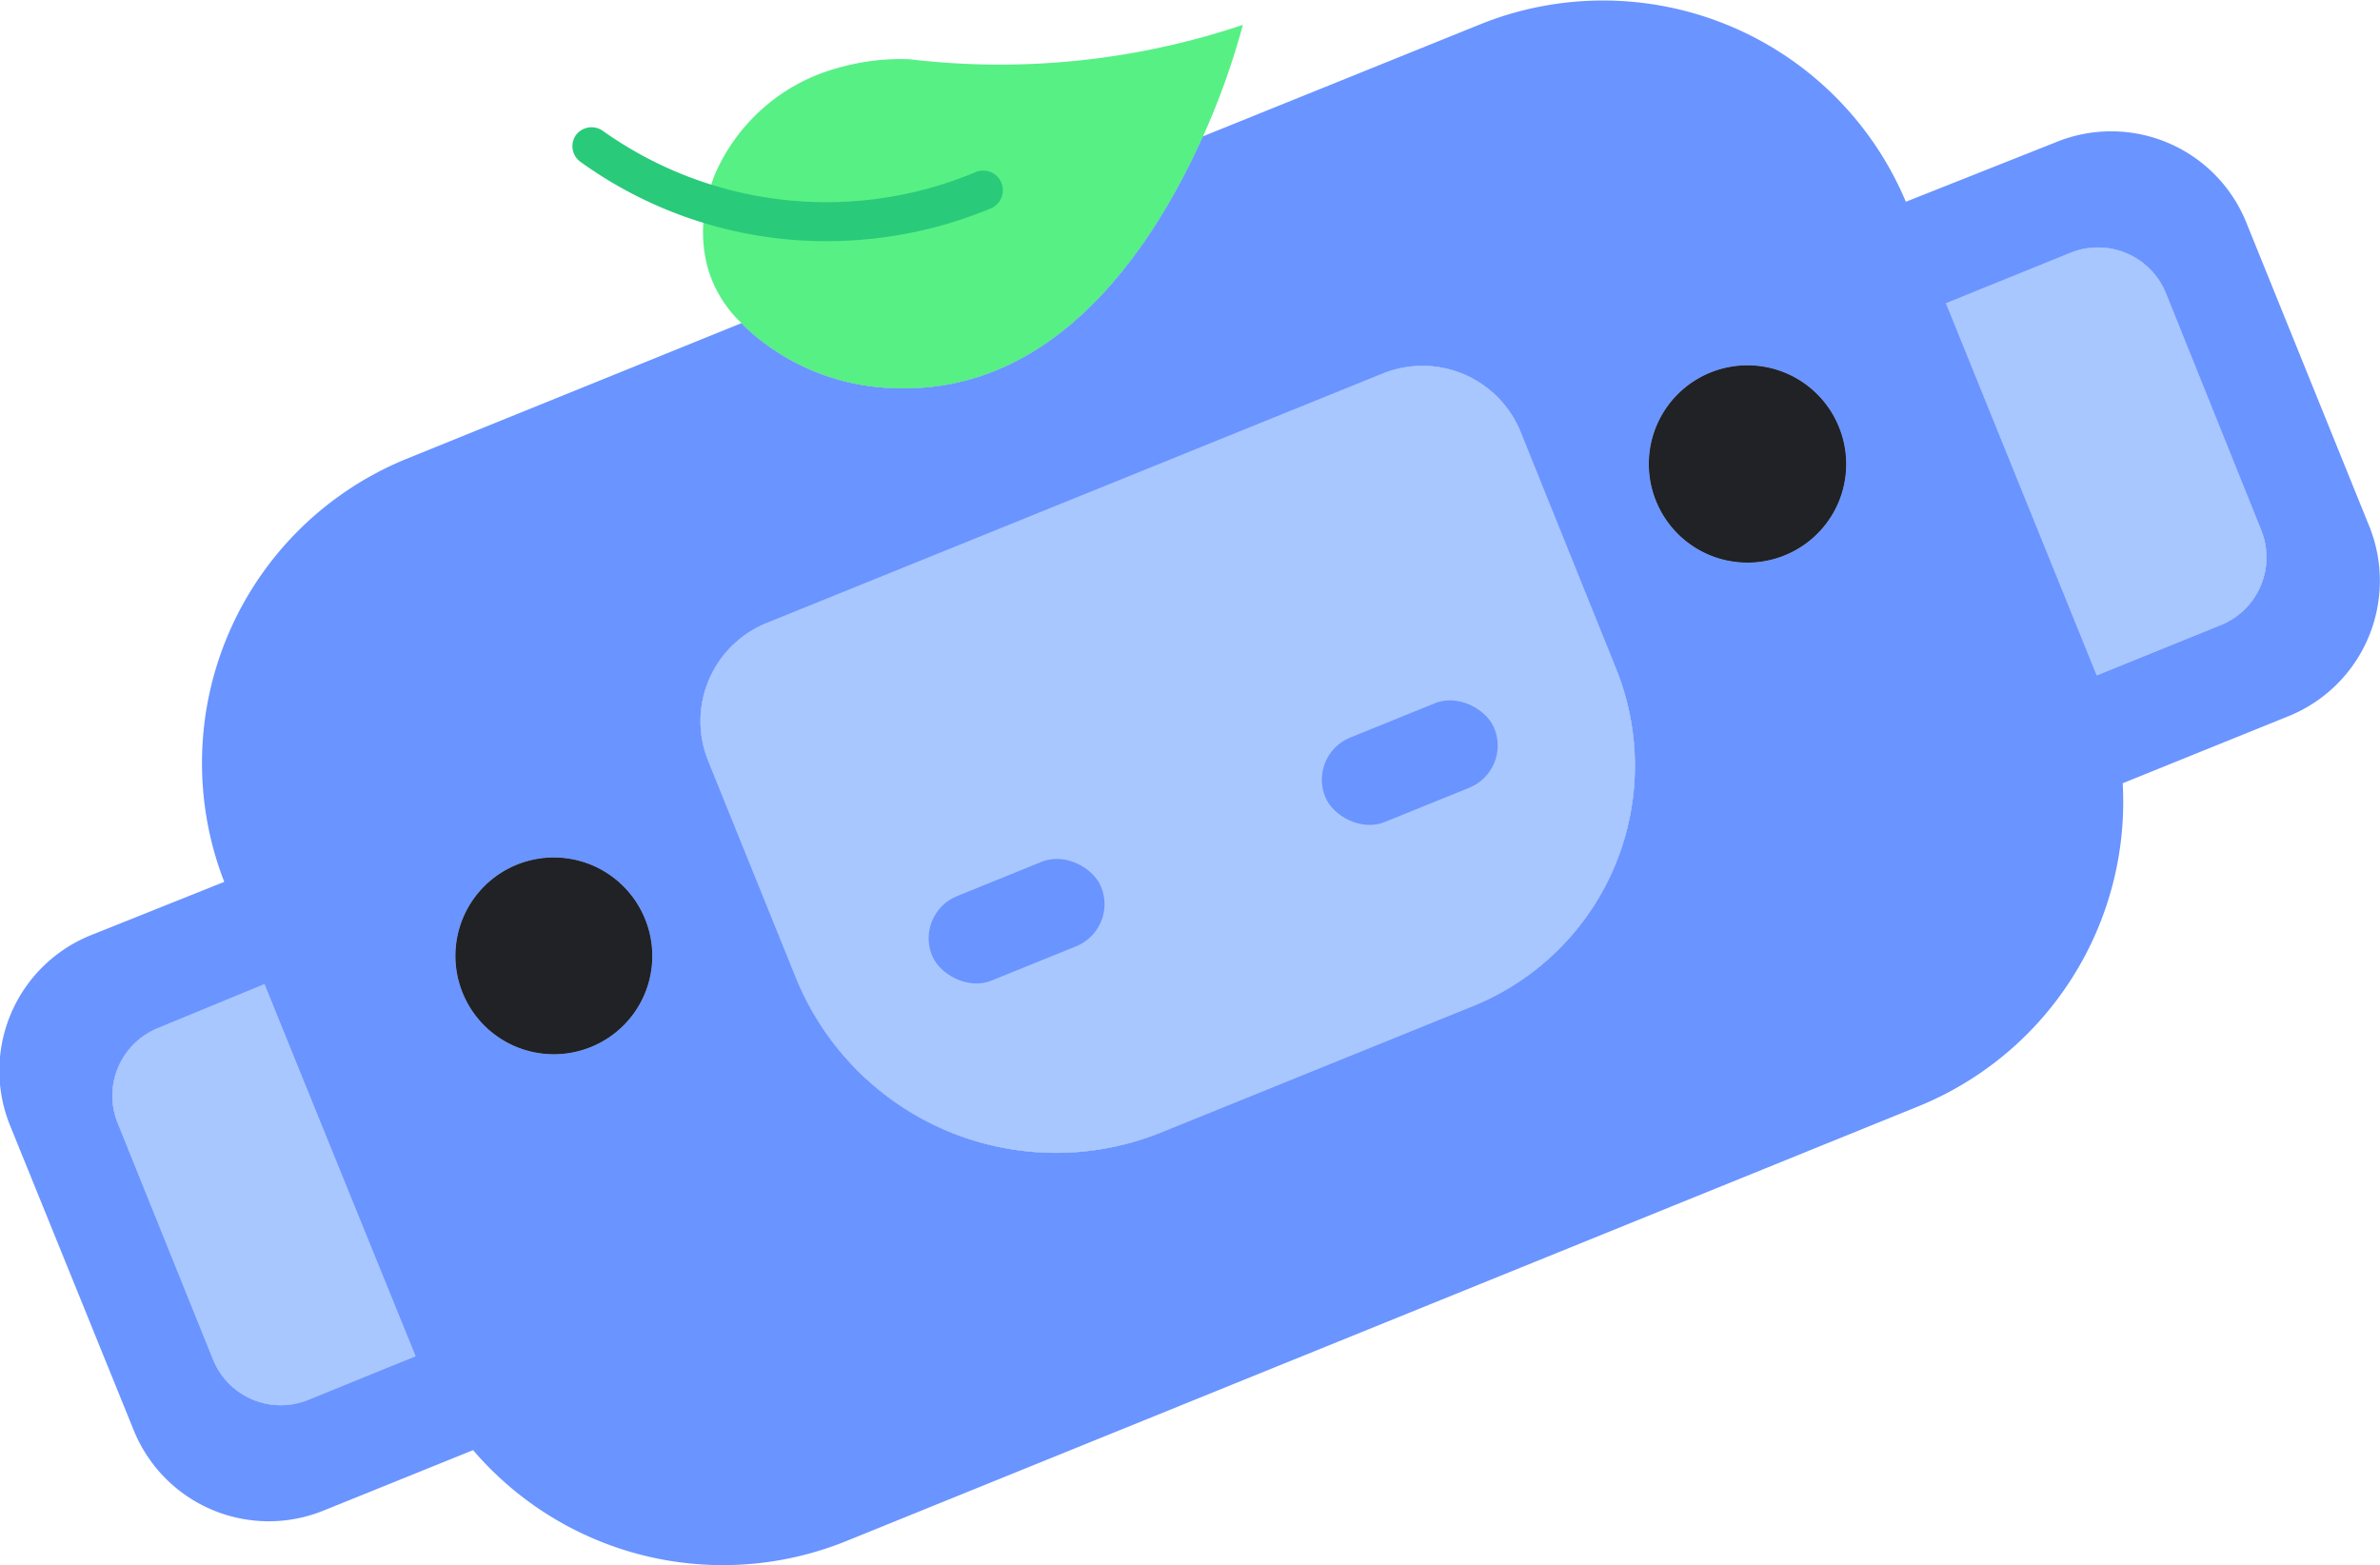
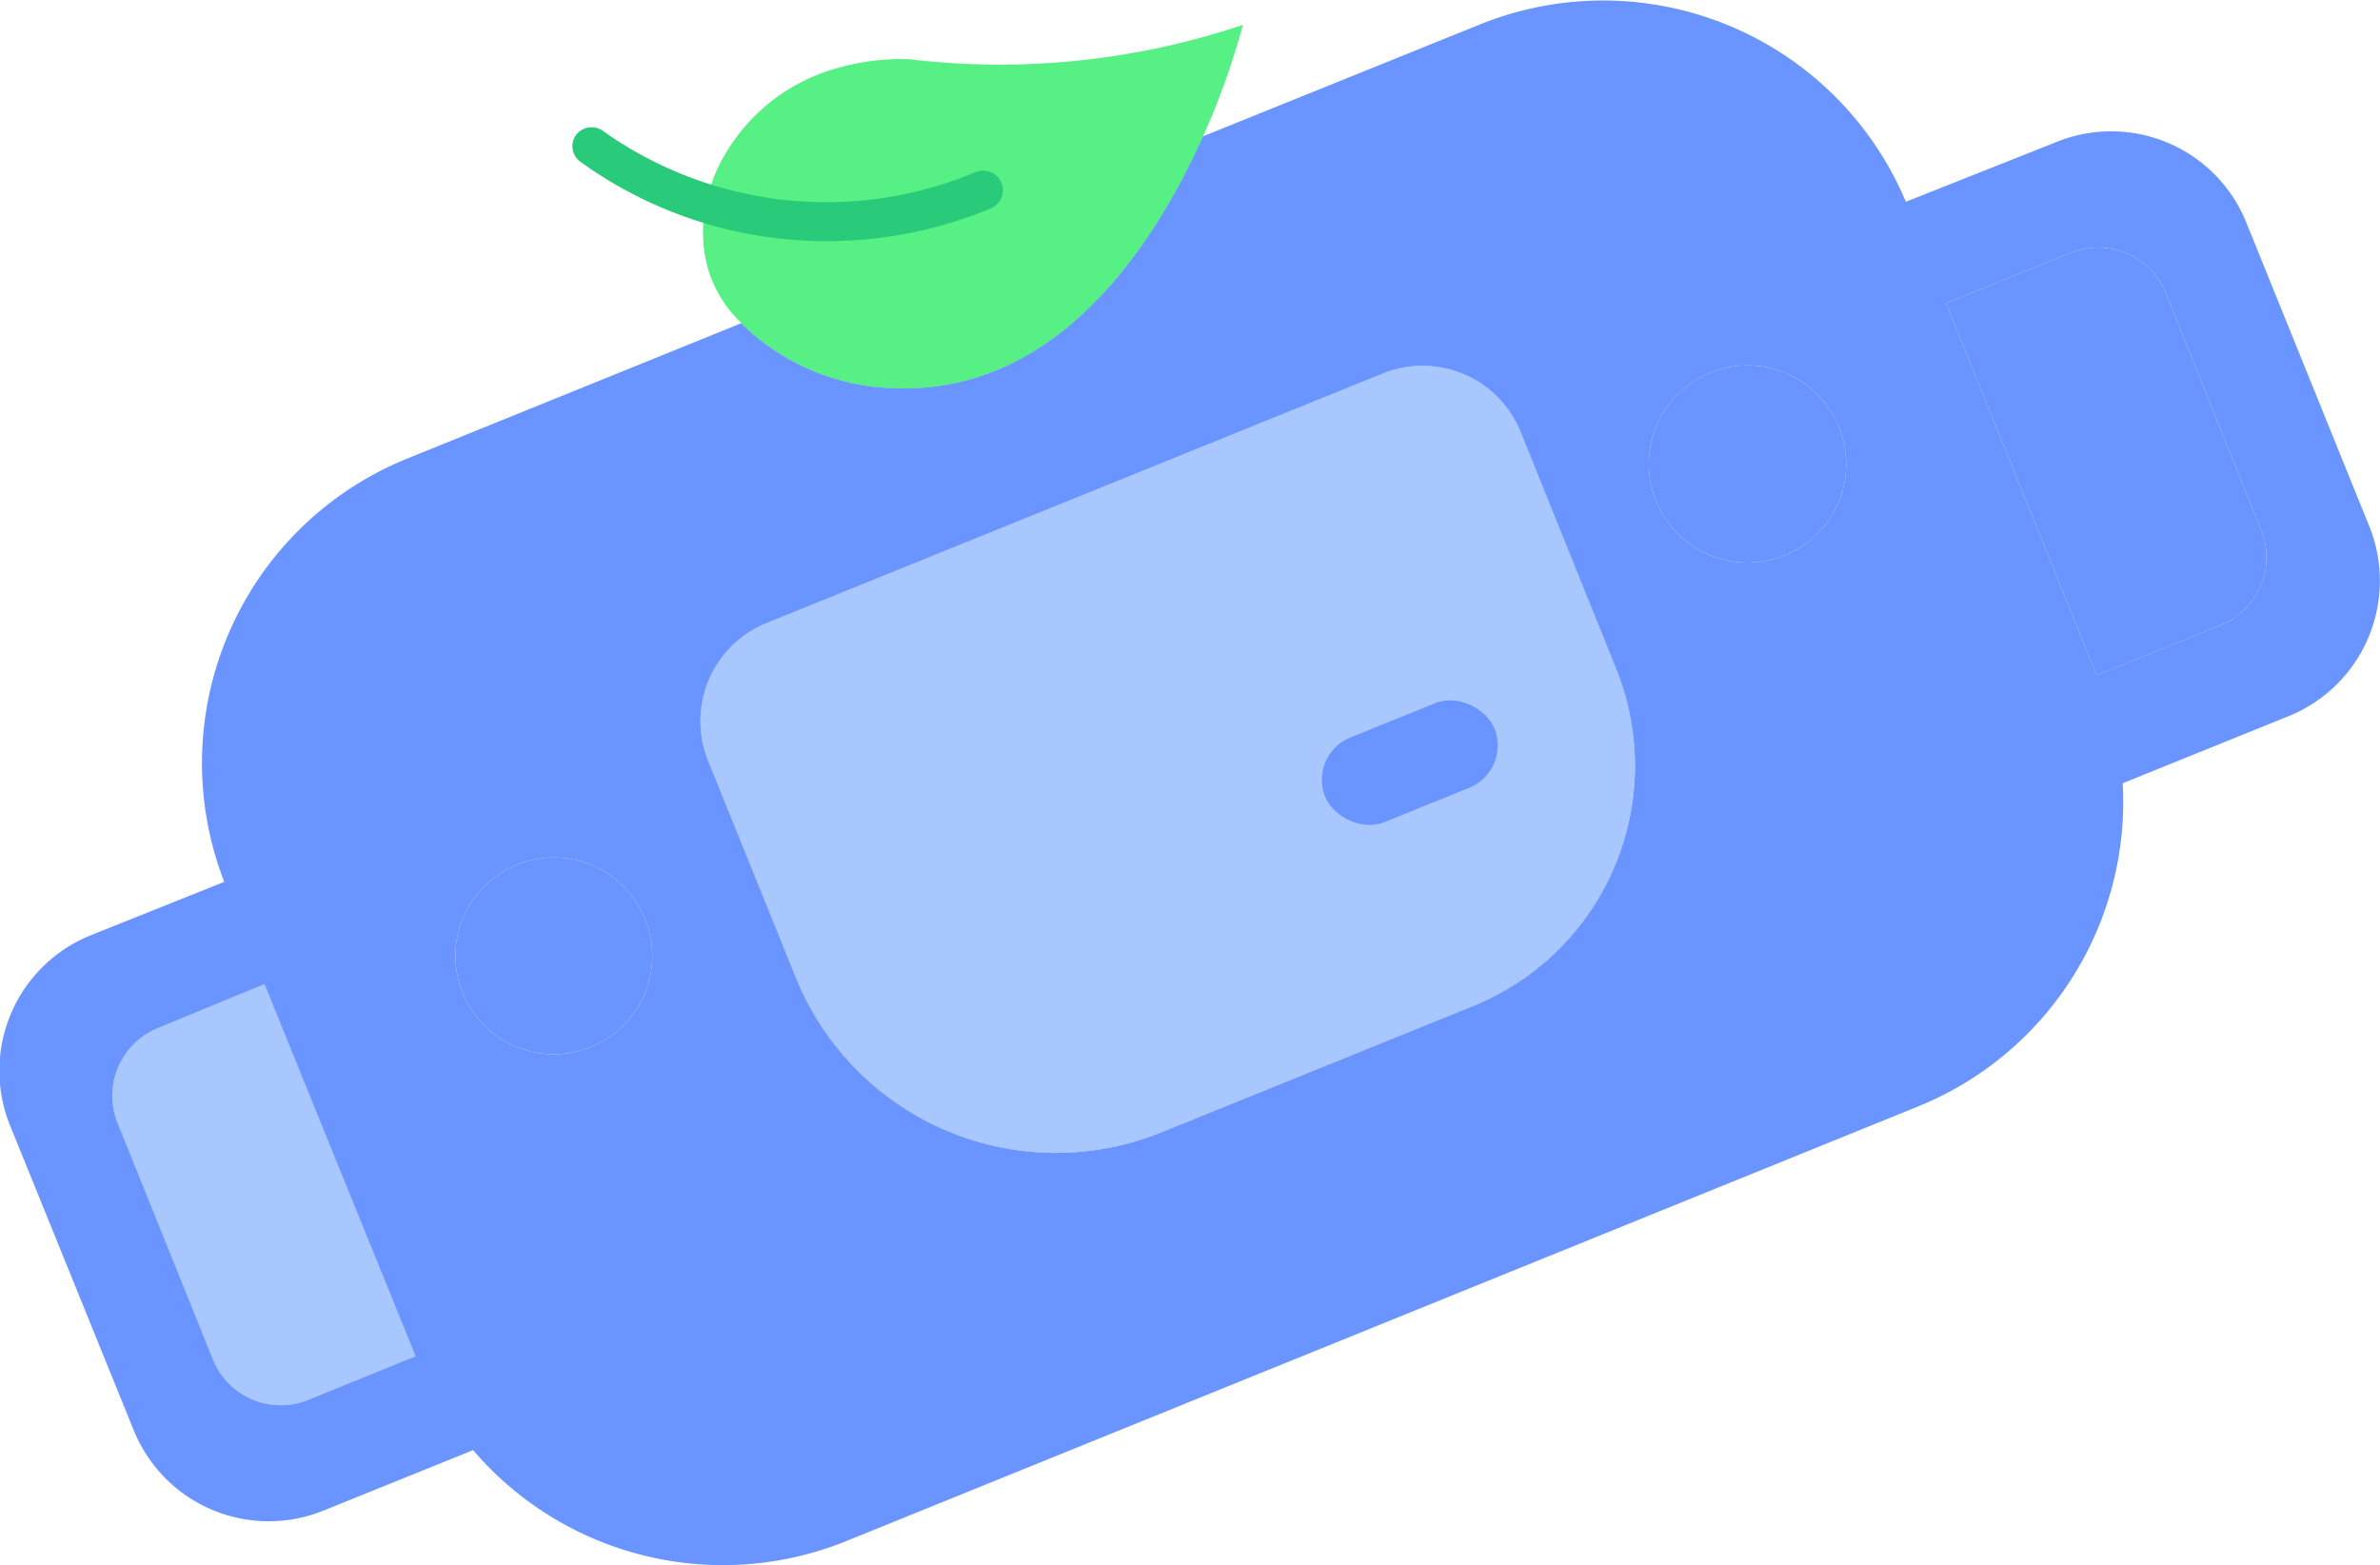
<svg xmlns="http://www.w3.org/2000/svg" viewBox="0 0 90 59.19">
  <defs>
    <style>
      .cls-1{fill:#6a94ff}.cls-2{fill:#a9c7ff}.cls-3{fill:#202225}
    </style>
  </defs>
  <g id="图层_2" data-name="图层 2">
    <g id="Layer_1" data-name="Layer 1">
      <path class="cls-1" d="M89.59 19.89 84.93 8.38a5.51 5.51 0 0 0-7.19-3l-5.67 2.25A12.42 12.42 0 0 0 56 .91L45.48 5.16c-1.84 4.11-5.48 9.72-11.59 9.52a8.55 8.55 0 0 1-5.51-2.13c-.12-.11-.24-.22-.34-.33l-12.66 5.13a12.42 12.42 0 0 0-6.9 16l-5 2A5.52 5.52 0 0 0 .4 42.61l4.67 11.51a5.51 5.51 0 0 0 7.18 3l5.64-2.28A12.43 12.43 0 0 0 32 58.28l40.54-16.44a12.43 12.43 0 0 0 7.73-12.22l6.28-2.54a5.52 5.52 0 0 0 3.04-7.19ZM11.65 52.94a2.76 2.76 0 0 1-3.59-1.52l-3.63-9A2.76 2.76 0 0 1 6 38.87l4-1.65 5.69 14.07ZM22.33 39.6a3.72 3.72 0 1 1 2.06-4.85 3.71 3.71 0 0 1-2.06 4.85Zm33.36-1.55-11.77 4.77A10.61 10.61 0 0 1 30.11 37l-3.33-8.23A4 4 0 0 1 29 23.56l23.31-9.44a4 4 0 0 1 5.18 2.19l3.63 9a9.8 9.8 0 0 1-5.43 12.74ZM67.49 21a3.73 3.73 0 1 1 2.05-4.85A3.72 3.72 0 0 1 67.49 21ZM84 23.63l-4.71 1.91-5.7-14.07 4.71-1.91a2.77 2.77 0 0 1 3.6 1.52l3.62 9A2.76 2.76 0 0 1 84 23.63Z" />
      <path class="cls-1" d="m15.72 51.29-4.07 1.65a2.76 2.76 0 0 1-3.59-1.52l-3.63-9A2.76 2.76 0 0 1 6 38.87l4-1.65Z" />
      <path class="cls-2" d="m15.72 51.29-4.07 1.65a2.76 2.76 0 0 1-3.59-1.52l-3.63-9A2.76 2.76 0 0 1 6 38.87l4-1.65Z" />
      <path class="cls-1" d="m84 23.63-4.71 1.91-5.7-14.07 4.71-1.91a2.77 2.77 0 0 1 3.6 1.52l3.62 9A2.76 2.76 0 0 1 84 23.63Z" />
-       <path class="cls-2" d="m84 23.63-4.71 1.91-5.7-14.07 4.71-1.91a2.77 2.77 0 0 1 3.6 1.52l3.62 9A2.76 2.76 0 0 1 84 23.63Z" />
      <path class="cls-1" d="M22.33 39.6a3.72 3.72 0 1 1 2.06-4.85 3.71 3.71 0 0 1-2.06 4.85ZM45.48 5.16c-1.84 4.11-5.48 9.72-11.59 9.52a8.55 8.55 0 0 1-5.51-2.13c-.12-.11-.24-.22-.34-.33ZM55.69 38.05l-11.77 4.77A10.61 10.61 0 0 1 30.11 37l-3.33-8.23A4 4 0 0 1 29 23.56l23.31-9.44a4 4 0 0 1 5.18 2.19l3.63 9a9.8 9.8 0 0 1-5.43 12.74ZM67.49 21a3.73 3.73 0 1 1 2.05-4.85A3.72 3.72 0 0 1 67.49 21Z" />
      <path class="cls-2" d="m55.69 38.05-11.77 4.77A10.61 10.61 0 0 1 30.11 37l-3.33-8.23A4 4 0 0 1 29 23.56l23.31-9.44a4 4 0 0 1 5.18 2.19l3.63 9a9.8 9.8 0 0 1-5.43 12.74Z" />
-       <path class="cls-3" d="M67.49 21a3.73 3.73 0 1 1 2.05-4.85A3.72 3.72 0 0 1 67.49 21ZM22.33 39.6a3.72 3.72 0 1 1 2.06-4.85 3.71 3.71 0 0 1-2.06 4.85Z" />
      <rect class="cls-1" x="49.86" y="27.12" width="6.9" height="3.45" rx="1.72" transform="rotate(-22.06 53.3 28.841)" />
-       <rect class="cls-1" x="34.99" y="33.12" width="6.9" height="3.45" rx="1.72" transform="rotate(-22.06 38.42 34.834)" />
      <path d="M47 .94a28.23 28.23 0 0 1-1.51 4.22c-1.85 4.11-5.49 9.72-11.6 9.52a8.55 8.55 0 0 1-5.51-2.13c-.12-.11-.24-.22-.34-.33a4.65 4.65 0 0 1-1.25-2 5.07 5.07 0 0 1-.19-1.82 5.64 5.64 0 0 1 .29-1.4c.05-.15.1-.3.16-.44a7.09 7.09 0 0 1 4.67-4 8.63 8.63 0 0 1 2.67-.32A28.85 28.85 0 0 0 47 .94Z" fill="#57f085" />
      <path d="M31.22 9.12a15.88 15.88 0 0 1-9.27-3 .73.73 0 0 1-.18-1 .74.74 0 0 1 1-.19 14.58 14.58 0 0 0 14.12 1.58.74.74 0 0 1 .58 1.37 16.19 16.19 0 0 1-6.25 1.24Z" fill="#29ca7a" />
    </g>
  </g>
</svg>